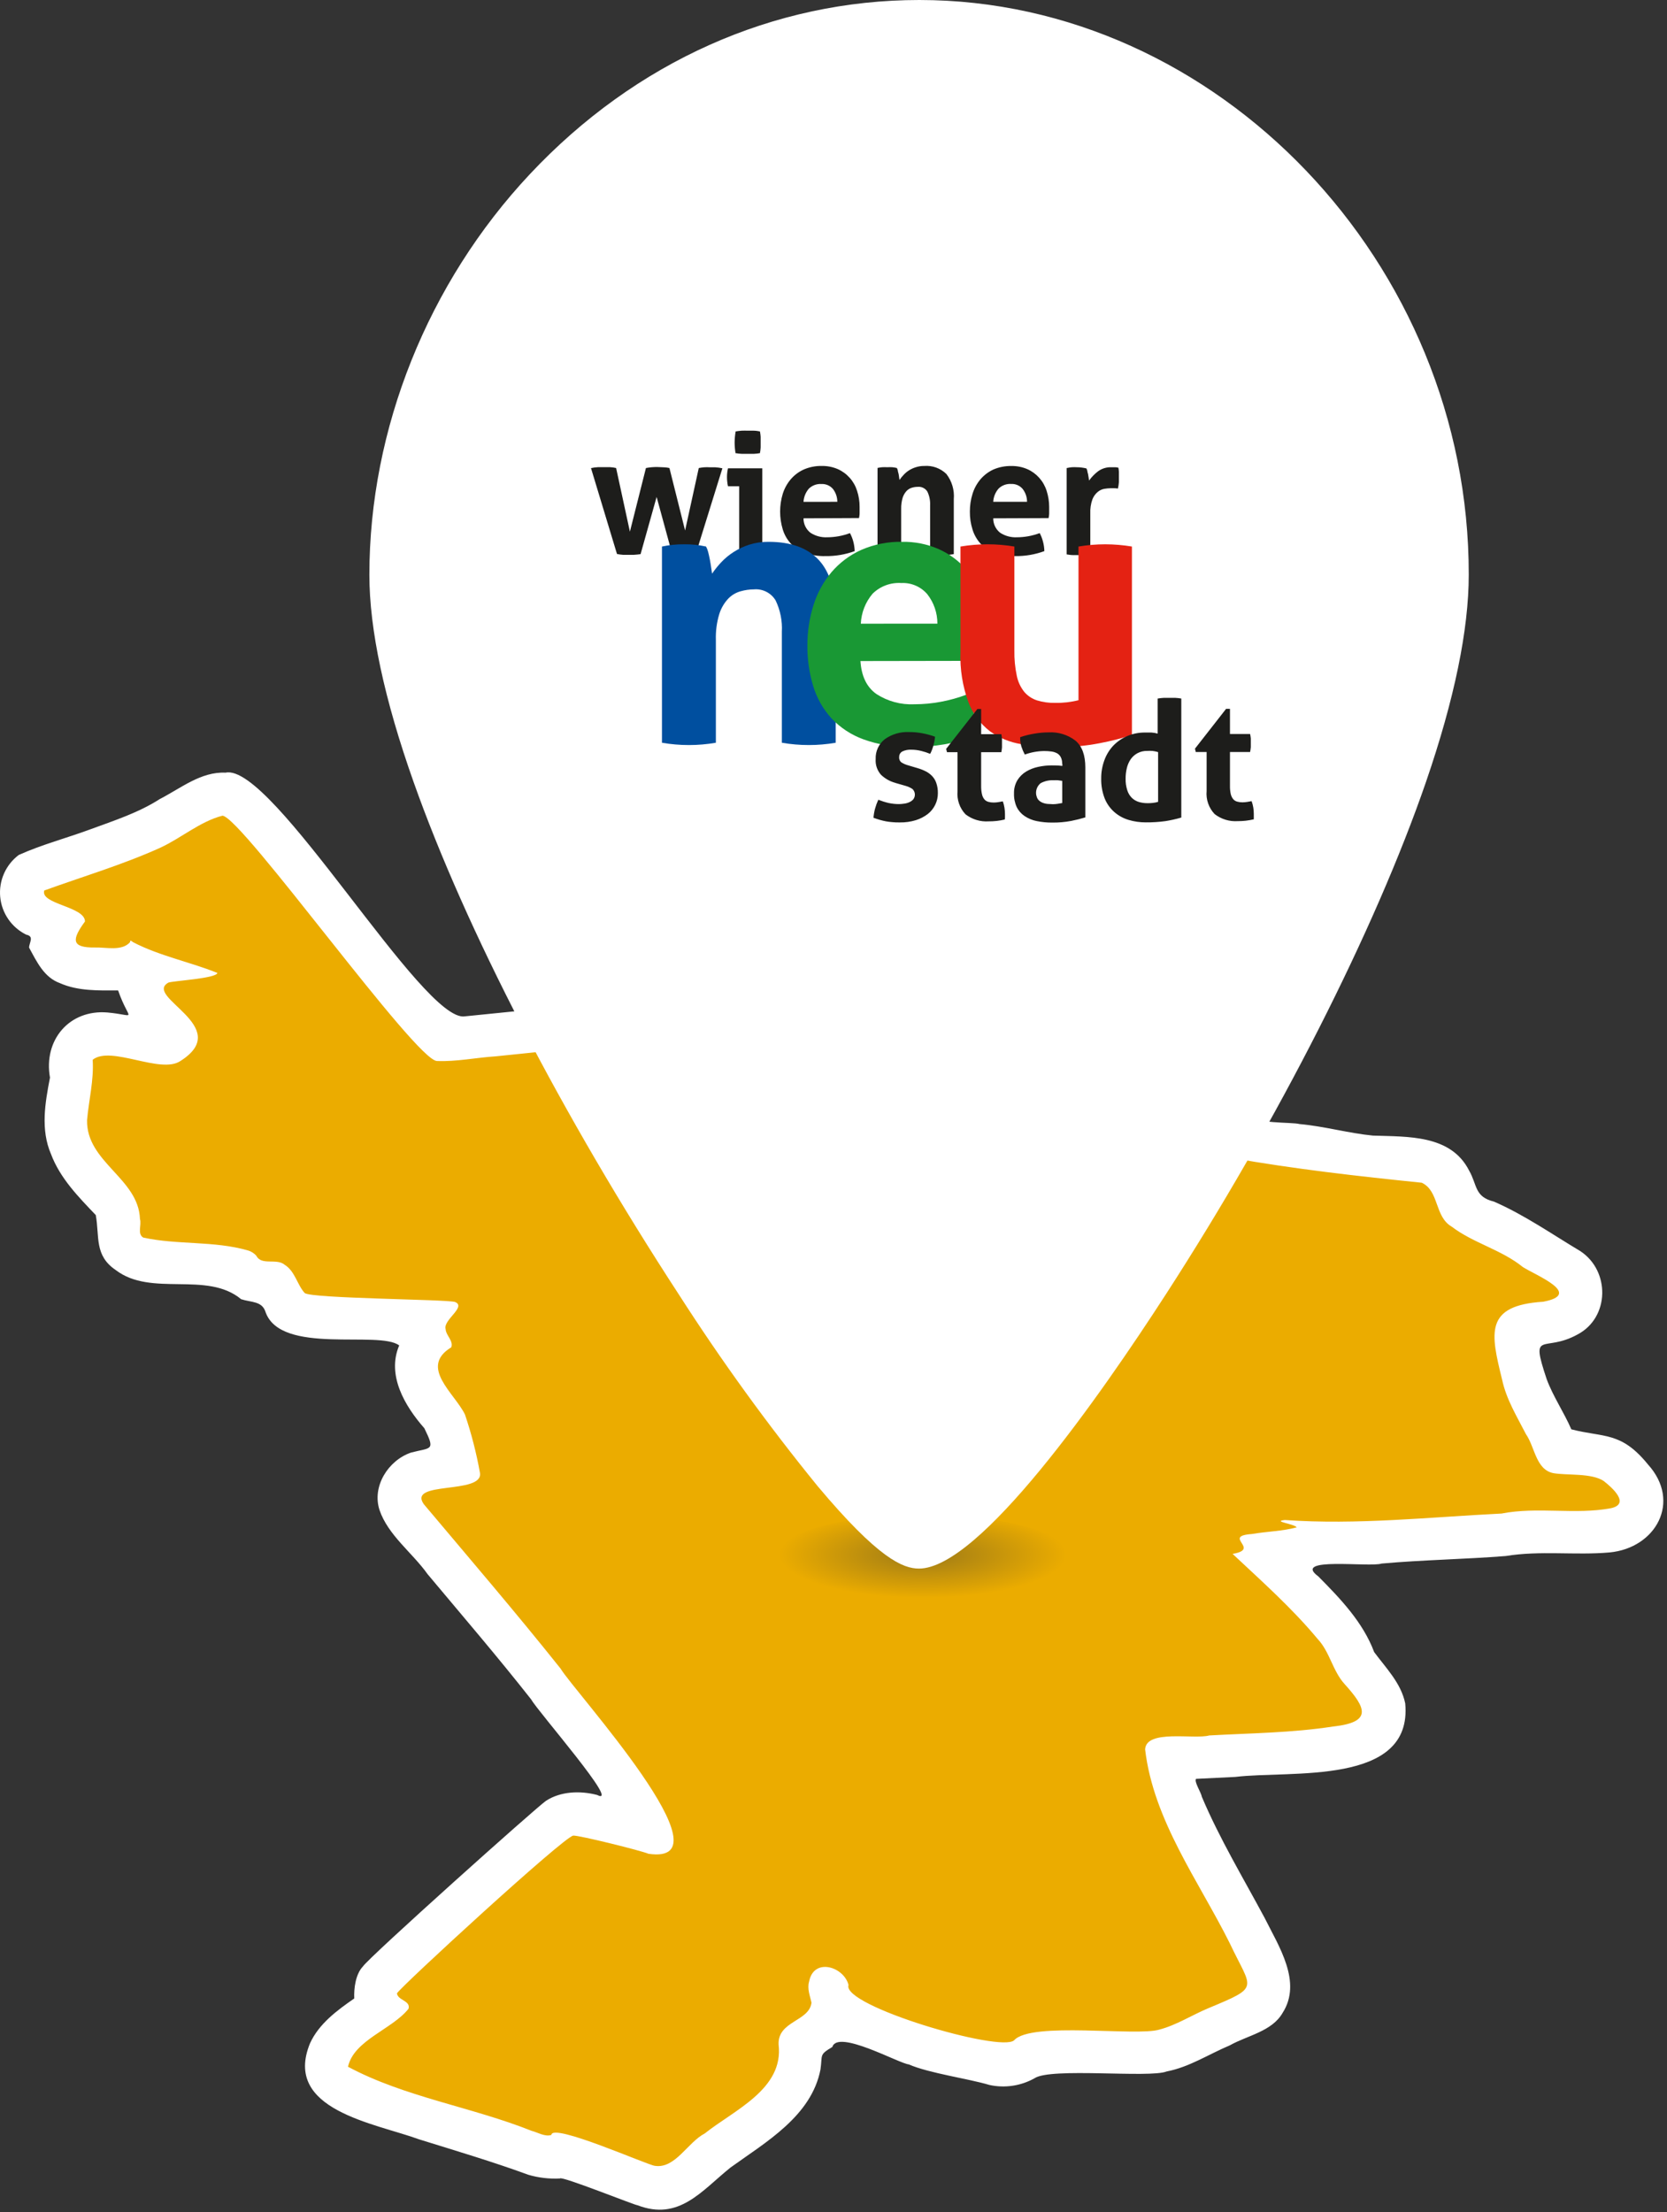
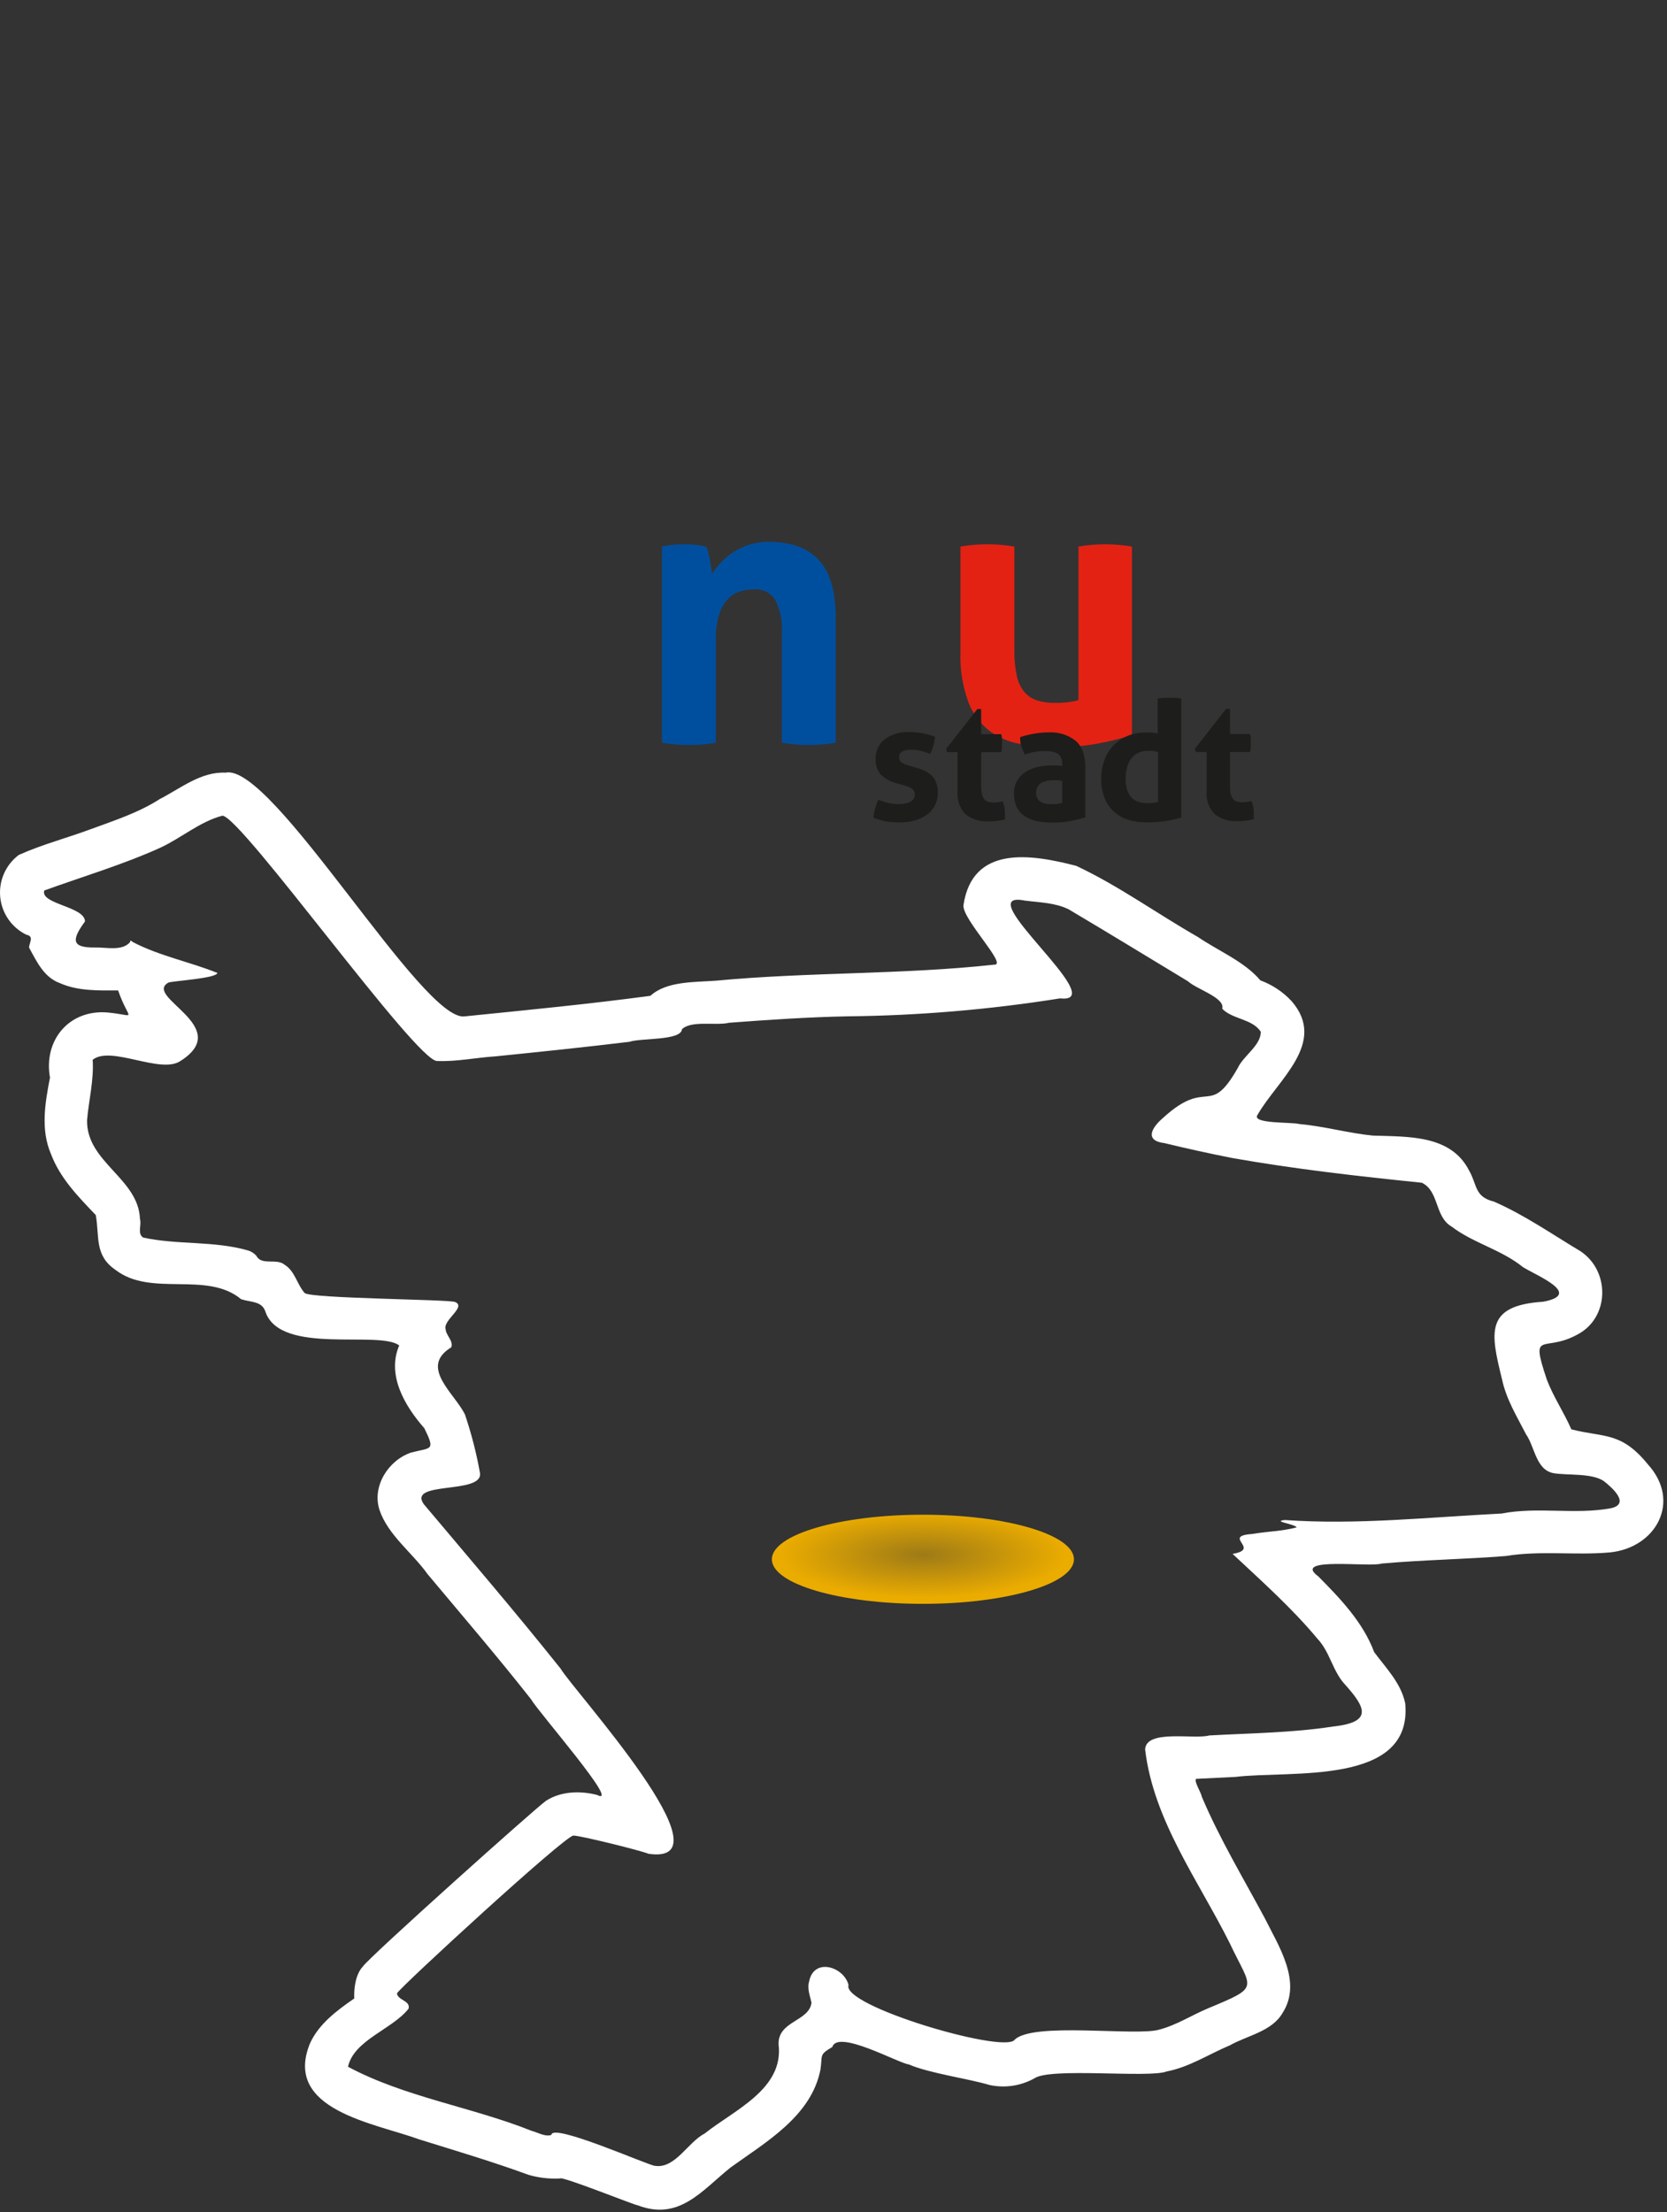
<svg xmlns="http://www.w3.org/2000/svg" width="312" height="414" viewBox="0 0 312 414" fill="none">
  <rect x="0" y="0" width="312" height="414" fill="#333333" stroke="none" />
-   <path d="M122.714 409.38C118.294 408.22 105.124 402.66 100.714 403.38C93.574 401 84.144 397.86 76.894 395.67C67.024 392.67 52.774 388.86 67.044 378.37C68.044 377.48 70.584 376.37 70.824 375.25C65.894 370.69 103.894 340.61 106.714 339.56C108.454 337.76 124.054 345.45 121.174 341.22C116.534 333.22 110.384 325.86 104.804 318.51C97.804 309.66 83.214 292.09 75.674 283.29C73.544 280.66 75.094 276.59 78.264 275.63C83.894 273.98 86.904 275.82 84.184 268.63C83.184 263.89 78.104 261.04 77.854 255.97C78.144 251.29 80.324 252.81 79.484 247.8C75.734 244.96 52.954 250.5 52.044 241.21C49.964 238.39 47.654 241.37 44.774 237.63C38.304 235.87 31.054 237.19 24.774 235C21.184 233.21 22.874 228.9 21.624 225.85C19.544 222.44 15.624 219.97 14.014 216.12C11.374 211.64 12.564 206.36 13.384 201.55C11.304 190.13 24.254 194.13 30.754 195.12C35.864 194.94 26.834 188.05 26.754 186.47C25.414 182.06 30.564 180.37 22.114 181.33C17.054 181.95 6.694 180.33 10.754 173.28C7.514 171.99 2.674 169.61 4.194 165.28C6.254 162.04 11.244 161.68 14.504 160.28C19.784 158.35 25.404 156.71 30.304 153.94C34.354 152.05 38.564 147.78 43.304 148.83C44.267 149.158 45.15 149.686 45.894 150.38C46.284 150.38 82.394 195.15 83.024 194.59C98.074 192.59 115.244 192.93 128.954 187.84C144.694 186.51 161.664 186.14 177.444 185.33C183.091 184.988 188.714 184.321 194.284 183.33C192.594 180.33 182.144 170.22 185.624 166.33C188.134 163.9 191.844 164.42 195.024 164.88C199.624 164.82 204.504 168.12 208.254 170.41C216.564 175.63 227.254 181.26 234.534 187.28C240.694 189.46 241.894 194.94 237.024 199.41C233.694 203.68 231.404 210.09 224.894 209.23C219.084 211.71 225.284 211.01 227.484 212C237.064 214.14 246.994 214.84 256.644 216.58C262.644 216.82 271.154 216.09 272.574 223.77C273.364 227.47 277.874 228.34 280.774 229.82C285.184 232.63 290.084 235.01 294.254 238.13C297.514 241.13 295.604 246.29 291.384 247.13C289.034 247.91 286.174 247.79 283.914 248.81C283.753 249.984 283.787 251.177 284.014 252.34C284.527 256.444 285.846 260.407 287.894 264C293.444 278.82 296.344 267 304.974 276.17C314.194 288.4 294.434 286.82 287.294 286.72C275.534 287.77 263.524 288.41 251.734 288.88C246.864 288.16 241.614 290.58 236.734 290.88C238.614 292.81 241.024 294.88 242.944 296.88C246.139 299.905 249.051 303.216 251.644 306.77C253.004 309.6 254.294 312.54 256.554 314.84C263.694 322.94 255.024 327.33 247.194 327.55C240.654 328.55 225.404 328.71 218.574 329.24C218.916 331.004 219.394 332.74 220.004 334.43C223.684 344.68 229.834 354.14 234.764 363.8C236.614 367.5 239.764 373.4 235.104 376.21C229.774 378.21 222.554 382.93 216.924 383.94C215.924 384.19 194.384 384.08 192.984 384.45C191.354 386.45 188.384 386.82 185.984 386.33C176.984 384.33 164.224 381.13 156.324 376.18C156.244 376.09 155.894 375.44 156.014 375.94C155.655 377.669 154.641 379.192 153.184 380.19C146.564 383.38 152.674 385.47 147.054 392.19C143.434 396.75 138.144 399.61 133.594 403.11C130.064 405.4 127.434 410.1 122.714 409.38Z" fill="#EBAC00" />
  <path d="M308.444 274.07C303.394 267.85 300.204 269.07 294.094 267.49C292.714 264.3 290.684 261.35 289.484 258.11C286.334 248.65 288.894 253.26 295.274 249.73C301.274 246.56 301.374 237.84 295.794 234.15C290.504 230.99 285.284 227.34 279.604 224.87C275.934 223.97 276.514 221.76 274.964 219.07C271.544 212.32 263.484 212.75 256.964 212.52C252.414 212.08 247.784 210.76 243.224 210.36C241.834 209.96 234.144 210.36 235.364 208.64C239.134 202.05 248.474 195.17 241.754 187.37C240.135 185.627 238.127 184.291 235.894 183.47C232.894 179.92 228.054 177.98 224.184 175.34C216.584 171 209.344 165.75 201.434 162.04C192.964 159.84 182.014 158.11 180.324 169.39C180.034 171.99 188.674 180.68 186.084 180.53C168.794 182.42 151.304 181.89 133.994 183.53C129.994 183.83 124.754 183.59 121.734 186.36C110.214 187.91 98.594 189.03 87.034 190.2C79.224 191.6 50.974 142.63 42.214 144.6C37.614 144.38 33.834 147.52 29.934 149.52C25.934 152.1 21.314 153.58 16.864 155.22C12.414 156.86 7.824 158.06 3.514 160C2.313 160.901 1.363 162.095 0.755 163.467C0.146 164.84 -0.101 166.345 0.037 167.841C0.176 169.336 0.695 170.77 1.545 172.008C2.395 173.245 3.548 174.244 4.894 174.91C6.464 175.23 5.464 176.37 5.444 177.34C6.894 180 8.234 182.92 11.244 184C14.594 185.49 18.504 185.37 22.104 185.35C24.194 191.35 25.844 190.01 20.104 189.48C12.974 188.89 8.104 194.63 9.354 201.67C8.434 206.39 7.564 211.42 9.554 216C11.244 220.5 14.684 224 17.924 227.39C18.654 231.39 17.614 234.94 21.644 237.67C28.324 242.8 38.694 237.79 45.134 243.14C47.034 243.76 49.074 243.45 49.714 245.58C52.614 253.64 70.964 248.92 74.714 251.79C72.344 257.36 75.774 263.14 79.424 267.29C81.534 271.59 80.704 270.85 76.934 271.84C72.654 273.3 69.584 278.17 71.034 282.6C72.634 287.31 77.194 290.6 80.034 294.6C86.534 302.37 93.174 310.1 99.434 318.06C100.604 320.21 116.434 338.3 111.744 335.91C108.614 335.1 104.974 335.21 102.204 337C100.514 338.12 68.984 366.34 67.934 368C66.544 369.44 66.214 372.14 66.304 374C63.084 376.23 59.694 378.73 58.024 382.39C52.894 394.9 70.134 397.32 78.454 400.37C85.294 402.5 92.214 404.55 98.894 407C100.811 407.56 102.809 407.793 104.804 407.69C105.004 407.14 119.034 412.78 119.294 412.69C127.114 415.69 131.294 410 136.724 405.64C143.394 400.84 151.864 396.01 153.564 387.29C153.964 384.52 153.254 384.57 155.784 383.08C156.784 379.73 168.264 386.17 170.084 386.34C173.894 388 181.244 389 185.194 390.19C188.059 390.816 191.054 390.371 193.614 388.94C196.614 386.87 215.144 388.94 218.354 387.66C222.564 386.86 226.254 384.42 230.164 382.78C233.464 380.92 238.064 380.18 240.054 376.7C243.764 370.92 239.324 364.21 236.674 358.89C232.674 351.43 228.254 344.09 224.944 336.27C224.794 335.41 223.464 333.45 223.854 332.9L231.224 332.54C241.454 331.28 264.464 334.31 263.004 318.77C262.214 314.97 259.424 312.19 257.194 309.18C255.104 303.6 250.874 299.18 246.734 295.01C241.664 291.27 256.374 293.36 258.584 292.61C266.304 291.92 274.104 291.81 281.824 291.2C288.254 290.14 294.824 291.1 301.254 290.53C309.894 289.71 314.754 281.05 308.444 274.07ZM301.524 282.25C294.844 283.51 287.804 281.93 281.034 283.25C267.534 283.92 254.034 285.41 240.464 284.46C238.064 284.73 242.124 285.14 242.704 285.83C240.054 286.56 237.074 286.6 234.324 287.08C228.594 287.48 236.094 289.89 230.694 290.8C236.144 295.91 241.814 300.95 246.604 306.71C248.904 309.15 249.414 312.71 251.674 315.18C255.674 319.61 256.934 322.3 249.484 323.11C241.854 324.29 234.024 324.35 226.324 324.78C223.514 325.57 214.514 323.57 214.324 327.39C215.884 340.67 224.324 351.97 230.164 363.66C234.274 372.41 236.014 371.71 226.164 375.82C223.114 377.09 220.224 378.97 217.014 379.82C212.744 381.14 193.014 378.27 189.814 381.82C187.324 384.19 157.444 375.35 158.814 371.48C157.954 368.05 152.294 366.27 151.434 370.85C151.044 372.13 151.604 373.54 151.884 374.79C151.434 378.34 145.544 378.18 145.724 382.62C146.724 390.98 137.384 394.89 131.894 399.27C128.704 400.92 126.374 405.92 122.554 405.32C121.264 405.21 103.324 397.22 103.204 399.53C102.024 399.95 100.654 399.06 99.514 398.78C88.304 394.3 75.764 392.47 65.134 386.78C66.234 381.78 73.424 379.78 76.464 375.92C76.874 374.38 74.464 374.39 74.294 373.04C75.194 371.61 105.464 343.79 107.294 343.52C108.414 343.46 120.004 346.33 121.364 346.92C137.424 349.29 107.464 316.54 104.914 312.26C96.604 301.84 87.914 291.71 79.314 281.49C76.234 277.08 90.434 279.73 89.834 275.66C89.17 271.949 88.231 268.292 87.024 264.72C85.084 260.72 78.374 255.85 84.464 252.14C84.904 250.93 83.464 249.93 83.404 248.73C82.884 247.01 87.404 244.55 85.144 243.65C83.384 243.15 58.394 243.02 57.034 241.99C55.624 240.45 55.224 237.9 53.274 236.69C51.774 235.42 48.934 236.89 47.994 235.03C47.564 234.528 46.992 234.169 46.354 234C40.034 232.18 33.144 233 26.804 231.6C25.644 230.89 26.544 229.24 26.194 228.12C25.924 220.51 16.134 217.5 16.294 209.62C16.624 205.86 17.594 202.12 17.344 198.33C20.764 195.59 30.064 201.09 33.784 198.55C43.904 192.12 26.714 186.55 31.534 183.88C32.534 183.55 40.534 183.1 40.684 182.08C35.544 180 29.894 178.92 24.894 176.32C24.704 176.17 24.294 175.79 24.344 176.32C22.804 178.06 19.854 177.25 17.784 177.32C13.324 177.38 13.394 175.87 15.904 172.45C15.904 169.63 7.474 169.22 8.284 166.65C15.524 164.03 22.964 161.83 29.994 158.65C33.914 156.84 37.484 153.71 41.644 152.65C45.284 152.95 77.894 198.65 81.804 198.56C85.414 198.71 89.134 197.92 92.744 197.69C101.094 196.84 109.524 195.97 117.854 194.96C119.854 194.24 127.504 194.78 127.634 192.62C129.414 190.9 133.914 192 136.494 191.4C143.834 190.85 151.274 190.34 158.634 190.2C171.955 190.062 185.248 188.939 198.404 186.84C208.404 187.97 180.814 166.35 191.804 168.54C194.524 168.89 197.504 168.93 200.004 170.17C207.464 174.59 214.944 179.17 222.354 183.65C223.974 185.14 229.354 186.73 228.754 188.78C230.664 190.78 234.424 190.65 235.974 193.1C235.974 195.68 232.744 197.54 231.664 199.87C226.284 209.34 226.114 201.47 217.664 209.22C215.514 211.06 214.164 213.48 217.964 213.93C222.054 214.93 226.364 215.87 230.484 216.69C242.254 218.78 254.264 220.13 266.104 221.34C269.394 222.9 268.464 227.68 271.704 229.56C275.754 232.65 281.004 233.86 285.034 237.13C287.534 238.71 296.344 242.19 288.834 243.61C277.764 244.31 279.004 249.5 281.144 258.22C281.934 261.9 283.914 265.1 285.604 268.4C287.274 270.79 287.454 275.05 290.734 275.69C293.264 276.14 297.884 275.63 300.164 277.17C301.734 278.39 305.164 281.44 301.524 282.25Z" fill="white" />
  <path d="M172.734 300.15C188.347 300.15 201.004 296.416 201.004 291.81C201.004 287.204 188.347 283.47 172.734 283.47C157.121 283.47 144.464 287.204 144.464 291.81C144.464 296.416 157.121 300.15 172.734 300.15Z" fill="url(#paint0_radial_2593_2266)" />
-   <path d="M172.054 0C144.784 0 118.894 11.57 99.184 32.58C80.084 52.93 69.134 80.28 69.134 107.58C69.134 117.78 71.914 130.83 77.414 146.36C87.134 173.83 105.234 208.79 127.064 242.27C135.032 254.687 143.692 266.646 153.004 278.09C164.424 291.71 169.004 293.55 172.004 293.55C183.304 293.55 205.794 261.42 218.184 242.26C239.184 209.8 257.394 173.93 266.894 146.33C272.224 130.83 274.894 117.8 274.894 107.58C274.984 49.28 227.894 0 172.054 0Z" fill="white" />
-   <path d="M238.214 151.53C238.214 151.27 238.214 150.99 238.114 150.68C238.072 150.343 238.009 150.009 237.924 149.68C237.848 149.34 237.748 149.006 237.624 148.68L236.624 145.86L233.804 146.36V144.3H236.894L237.444 141.37C237.494 141.14 237.524 140.92 237.554 140.72C237.554 140.44 237.614 140.22 237.624 140.08C237.624 139.69 237.674 139.32 237.674 138.97C237.674 138.62 237.674 138.26 237.624 137.9C237.624 137.72 237.624 137.51 237.554 137.28C237.484 137.05 237.484 136.82 237.444 136.65L236.864 133.76H233.744V129.1H227.744L226.654 130.49L224.654 132.98V127.69L221.654 127.19C221.394 127.19 221.144 127.11 220.894 127.09C220.644 127.07 220.424 127.09 220.144 127.03C219.594 127.03 219.144 127.03 218.854 127.03C218.564 127.03 218.104 127.03 217.584 127.03C217.304 127.03 217.054 127.05 216.834 127.09L216.094 127.19L215.414 127.31V99.25L212.414 98.75C211.414 98.58 210.484 98.46 209.584 98.39C208.944 98.33 208.304 98.3 207.674 98.28V96.07C207.668 95.736 207.688 95.401 207.734 95.07C207.729 95.023 207.729 94.977 207.734 94.93H208.504C208.554 94.93 208.504 94.93 208.504 94.93L211.884 95.55L212.634 92.18C212.704 91.85 212.764 91.56 212.794 91.34C212.824 91.12 212.864 90.76 212.884 90.49C212.884 90.38 212.884 90.14 212.884 89.77C212.884 89.4 212.884 89.11 212.884 89.07C212.884 89.03 212.884 88.91 212.884 88.52C212.884 88.13 212.884 88.01 212.884 87.96C212.884 87.91 212.884 87.67 212.814 87.39C212.744 87.11 212.744 86.89 212.734 86.81L212.324 84.81L210.324 84.15C210.055 84.059 209.776 83.995 209.494 83.96C209.234 83.96 209.014 83.89 208.864 83.87H208.374H207.884C207.067 83.868 206.255 83.99 205.474 84.23L204.984 84.39L203.984 84.17L203.424 84.06L202.844 83.97C202.594 83.97 202.354 83.91 202.134 83.9H201.434H200.784H200.124C199.694 83.95 199.294 84.01 198.924 84.09L196.034 84.66V86C195.878 85.862 195.714 85.731 195.544 85.61C194.969 85.195 194.352 84.84 193.704 84.55C193.005 84.229 192.27 83.994 191.514 83.85C190.763 83.701 190 83.627 189.234 83.63C188.395 83.627 187.557 83.708 186.734 83.87C185.147 84.194 183.655 84.878 182.374 85.87C181.757 86.333 181.194 86.863 180.694 87.45L180.604 87.57C180.331 87.128 180.016 86.713 179.664 86.33C178.795 85.43 177.742 84.727 176.578 84.27C175.413 83.813 174.163 83.612 172.914 83.68C172.462 83.683 172.011 83.717 171.564 83.78C171.106 83.851 170.655 83.958 170.214 84.1C169.994 84.17 169.764 84.26 169.524 84.36L168.524 84.14L167.934 84.03L167.344 83.94H166.664H166.004H165.324H164.654L164.034 84.03L163.414 84.14L160.574 84.75V86C160.404 85.86 160.244 85.73 160.074 85.61C159.499 85.195 158.882 84.84 158.234 84.55C157.535 84.229 156.8 83.994 156.044 83.85C155.293 83.7 154.53 83.626 153.764 83.63C152.925 83.628 152.088 83.708 151.264 83.87C149.678 84.199 148.188 84.883 146.904 85.87C146.664 86.05 146.434 86.24 146.214 86.44V84H145.894C145.894 83.89 145.894 83.69 145.894 83.39C145.894 82.91 145.894 82.86 145.894 82.78C145.894 82.7 145.894 82.65 145.894 82.16C145.894 81.827 145.894 81.617 145.894 81.53C145.889 81.286 145.869 81.042 145.834 80.8C145.834 80.55 145.774 80.31 145.734 80.08L145.294 77.6L142.894 77.16L142.144 77.05L141.394 76.98H140.664H139.974H139.304H138.594C138.294 76.98 138.044 76.98 137.844 77.05L137.104 77.16L134.614 77.6L134.194 80.09C134.124 80.47 134.074 80.92 134.024 81.45C133.974 81.98 133.944 82.45 133.944 82.78C133.944 83.11 133.944 83.42 133.994 83.85H133.464H132.884H132.164H131.474L130.844 83.93L130.204 84.02L127.834 84.44L126.134 84.04C125.924 84.04 125.664 83.95 125.364 83.91C125.064 83.87 124.844 83.85 124.614 83.84H123.954H123.184H123.054C122.118 83.834 121.183 83.921 120.264 84.1L118.014 84.53L116.164 84.09C115.88 84.024 115.593 83.974 115.304 83.94C115.024 83.94 114.724 83.87 114.414 83.85H113.714H113.014H112.434H111.774C111.434 83.85 111.104 83.9 110.774 83.94C110.394 83.94 110.074 84.04 109.774 84.1L105.974 84.93L107.094 88.65L111.964 104.71L112.564 106.71L114.564 107.19C114.814 107.25 115.104 107.3 115.424 107.35C115.744 107.4 115.994 107.41 116.304 107.43C116.864 107.43 117.304 107.43 117.494 107.43H118.084H118.744C119.017 107.43 119.287 107.41 119.554 107.37L120.224 107.29V142L123.224 142.5C125.097 142.824 126.994 142.991 128.894 143C129.814 143 130.744 143 131.694 142.88C132.644 142.76 133.534 142.68 134.524 142.52L137.524 142.02L140.114 141.58L142.694 142.02L145.694 142.52C147.554 142.834 149.437 142.995 151.324 143C152.234 143 153.164 143 154.124 142.88C154.574 142.88 155.054 142.79 155.534 142.72L156.924 142.52L159.924 142.02V141.62L160.264 141.75C160.264 141.86 160.264 141.98 160.264 142.09C160.258 143.054 160.406 144.013 160.704 144.93C160.924 145.648 161.262 146.324 161.704 146.93L161.124 148.18C160.955 148.539 160.805 148.906 160.674 149.28C160.554 149.61 160.434 149.99 160.314 150.41C160.194 150.83 160.104 151.26 160.044 151.6C159.974 151.994 159.924 152.391 159.894 152.79L159.704 155.45L162.194 156.4L162.984 156.67L163.734 156.9C164.064 156.99 164.294 157.06 164.444 157.09L165.164 157.24L165.954 157.36L166.764 157.45H167.574H168.404C169.097 157.45 169.789 157.4 170.474 157.3C171.152 157.205 171.821 157.055 172.474 156.85C173.08 156.655 173.668 156.411 174.234 156.12C174.802 155.84 175.342 155.505 175.844 155.12C176.34 154.722 176.793 154.273 177.194 153.78C177.525 154.248 177.908 154.677 178.334 155.06C179.253 155.859 180.335 156.45 181.504 156.79C182.652 157.135 183.846 157.304 185.044 157.29C185.682 157.287 186.32 157.251 186.954 157.18C187.587 157.102 188.214 156.989 188.834 156.84L190.924 156.34L191.384 156.54C191.983 156.787 192.602 156.981 193.234 157.12C194.439 157.365 195.665 157.486 196.894 157.48C197.654 157.48 198.374 157.48 199.064 157.39C199.754 157.3 200.474 157.23 201.124 157.1C201.584 157.01 202.124 156.88 202.714 156.74C203.304 156.6 203.714 156.47 204.134 156.35L206.664 155.55V155.04C207.126 155.412 207.618 155.747 208.134 156.04C208.803 156.396 209.507 156.684 210.234 156.9C211.596 157.296 213.006 157.502 214.424 157.51C215.144 157.51 215.884 157.51 216.644 157.44C217.404 157.37 217.974 157.32 218.644 157.22C219.314 157.12 219.844 157.02 220.384 156.89C220.924 156.76 221.594 156.6 222.104 156.45L224.664 155.69V154.86L224.914 155.09C225.829 155.889 226.908 156.48 228.074 156.82C229.222 157.165 230.416 157.334 231.614 157.32C232.256 157.317 232.896 157.28 233.534 157.21C234.163 157.132 234.788 157.019 235.404 156.87L237.784 156.3L238.134 153.89C238.134 153.66 238.184 153.42 238.204 153.18C238.204 153.18 238.204 153.02 238.204 152.77C238.204 152.32 238.204 152.56 238.204 152.37C238.222 152.09 238.225 151.81 238.214 151.53Z" fill="white" />
-   <path d="M110.544 87.62C110.991 87.516 111.446 87.452 111.904 87.43H112.974C113.394 87.43 113.794 87.43 114.194 87.43C114.572 87.446 114.947 87.5 115.314 87.59L117.894 99.5L120.894 87.59C121.593 87.457 122.303 87.393 123.014 87.4L124.364 87.46C124.677 87.473 124.989 87.517 125.294 87.59L128.224 99.28L130.784 87.59C131.115 87.526 131.448 87.48 131.784 87.45C132.137 87.428 132.491 87.428 132.844 87.45H133.844C134.302 87.475 134.757 87.539 135.204 87.64L130.204 103.73C129.824 103.79 129.424 103.83 129.004 103.86H127.924H126.924C126.551 103.834 126.179 103.781 125.814 103.7L122.894 93L119.894 103.7C119.504 103.76 119.094 103.8 118.664 103.83H117.584H116.584C116.211 103.803 115.84 103.749 115.474 103.67L110.614 87.61L110.544 87.62ZM138.344 91H136.254C136.185 90.721 136.139 90.436 136.114 90.15C136.078 89.865 136.062 89.578 136.064 89.29C136.062 88.734 136.125 88.18 136.254 87.64H142.674V103.76C141.954 103.886 141.225 103.949 140.494 103.95C139.773 103.949 139.054 103.886 138.344 103.76V91ZM137.684 84.92C137.562 84.23 137.498 83.531 137.494 82.83C137.501 82.129 137.564 81.43 137.684 80.74C138.034 80.68 138.414 80.63 138.824 80.6C139.234 80.57 139.594 80.6 139.934 80.6C140.274 80.6 140.664 80.6 141.084 80.6C141.504 80.6 141.884 80.68 142.234 80.74C142.299 81.07 142.342 81.404 142.364 81.74C142.364 82.08 142.364 82.43 142.364 82.74C142.364 83.05 142.364 83.42 142.364 83.74C142.346 84.096 142.302 84.45 142.234 84.8C141.861 84.871 141.483 84.914 141.104 84.93H139.964H138.834C138.448 84.915 138.064 84.871 137.684 84.8V84.92ZM150.384 97C150.379 97.522 150.494 98.038 150.722 98.508C150.949 98.978 151.282 99.39 151.694 99.71C152.621 100.309 153.712 100.603 154.814 100.55C156.272 100.545 157.718 100.281 159.084 99.77C159.337 100.247 159.538 100.75 159.684 101.27C159.852 101.88 159.946 102.508 159.964 103.14C158.206 103.782 156.345 104.097 154.474 104.07C153.163 104.105 151.858 103.894 150.624 103.45C149.625 103.091 148.726 102.498 148.004 101.72C147.314 100.962 146.801 100.061 146.504 99.08C145.844 96.906 145.844 94.584 146.504 92.41C146.816 91.417 147.322 90.495 147.994 89.7C148.66 88.919 149.49 88.294 150.424 87.87C151.489 87.406 152.642 87.178 153.804 87.2C154.834 87.184 155.857 87.385 156.804 87.79C157.66 88.173 158.425 88.734 159.048 89.436C159.67 90.138 160.136 90.964 160.414 91.86C160.731 92.828 160.89 93.841 160.884 94.86C160.884 95.25 160.884 95.64 160.884 96.03C160.884 96.42 160.814 96.72 160.774 96.95L150.384 97ZM156.714 93.91C156.717 93.038 156.428 92.189 155.894 91.5C155.631 91.194 155.301 90.952 154.93 90.792C154.56 90.633 154.157 90.56 153.754 90.58C153.32 90.549 152.884 90.611 152.476 90.761C152.067 90.911 151.695 91.146 151.384 91.45C150.791 92.143 150.44 93.01 150.384 93.92L156.714 93.91ZM164.214 87.58C164.5 87.514 164.791 87.467 165.084 87.44C165.417 87.417 165.751 87.417 166.084 87.44C166.394 87.418 166.704 87.418 167.014 87.44C167.297 87.469 167.577 87.516 167.854 87.58C167.936 87.72 167.996 87.872 168.034 88.03C168.034 88.23 168.124 88.43 168.174 88.65C168.224 88.87 168.244 89.08 168.274 89.29C168.304 89.5 168.334 89.68 168.354 89.82C168.579 89.491 168.83 89.18 169.104 88.89C169.4 88.566 169.736 88.28 170.104 88.04C170.508 87.783 170.946 87.581 171.404 87.44C171.918 87.275 172.454 87.194 172.994 87.2C173.749 87.143 174.508 87.247 175.22 87.505C175.932 87.764 176.581 88.171 177.124 88.7C178.162 90.04 178.658 91.721 178.514 93.41V103.7C177.048 103.953 175.55 103.953 174.084 103.7V94.6C174.132 93.708 173.956 92.818 173.574 92.01C173.388 91.707 173.121 91.461 172.803 91.302C172.485 91.143 172.128 91.076 171.774 91.11C171.405 91.111 171.038 91.165 170.684 91.27C170.304 91.379 169.959 91.586 169.684 91.87C169.349 92.235 169.096 92.668 168.944 93.14C168.74 93.828 168.646 94.543 168.664 95.26V103.71C167.201 103.963 165.706 103.963 164.244 103.71V87.59L164.214 87.58ZM185.894 97C185.889 97.522 186.004 98.038 186.232 98.508C186.459 98.978 186.792 99.39 187.204 99.71C188.131 100.309 189.222 100.603 190.324 100.55C191.048 100.547 191.771 100.48 192.484 100.35C193.203 100.217 193.908 100.023 194.594 99.77C194.848 100.246 195.046 100.749 195.184 101.27C195.357 101.879 195.451 102.507 195.464 103.14C193.706 103.784 191.845 104.099 189.974 104.07C188.663 104.104 187.358 103.894 186.124 103.45C185.127 103.086 184.23 102.493 183.504 101.72C182.82 100.959 182.312 100.058 182.014 99.08C181.676 98.003 181.511 96.879 181.524 95.75C181.518 94.618 181.686 93.491 182.024 92.41C182.332 91.417 182.835 90.496 183.504 89.7C184.163 88.931 184.977 88.311 185.894 87.88C186.963 87.417 188.119 87.188 189.284 87.21C190.315 87.191 191.337 87.392 192.284 87.8C193.135 88.178 193.895 88.734 194.514 89.43C195.141 90.137 195.612 90.968 195.894 91.87C196.206 92.839 196.365 93.852 196.364 94.87C196.364 95.26 196.364 95.65 196.364 96.04C196.364 96.43 196.294 96.73 196.254 96.96L185.894 97ZM192.224 93.91C192.226 93.033 191.934 92.181 191.394 91.49C191.133 91.184 190.805 90.942 190.436 90.782C190.067 90.623 189.666 90.55 189.264 90.57C188.83 90.539 188.394 90.601 187.986 90.751C187.577 90.901 187.205 91.136 186.894 91.44C186.296 92.13 185.944 92.999 185.894 93.91H192.224ZM199.714 87.58C200.008 87.516 200.305 87.469 200.604 87.44C200.91 87.419 201.218 87.419 201.524 87.44C201.832 87.44 202.139 87.46 202.444 87.5C202.743 87.538 203.04 87.591 203.334 87.66C203.412 87.801 203.469 87.953 203.504 88.11C203.504 88.31 203.604 88.51 203.644 88.73C203.684 88.95 203.724 89.17 203.754 89.39C203.784 89.61 203.814 89.79 203.834 89.93C204.307 89.275 204.873 88.692 205.514 88.2C206.239 87.674 207.119 87.406 208.014 87.44H208.734C208.933 87.449 209.131 87.479 209.324 87.53C209.368 87.768 209.398 88.008 209.414 88.25C209.414 88.523 209.414 88.803 209.414 89.09C209.414 89.45 209.414 89.83 209.414 90.25C209.386 90.648 209.326 91.042 209.234 91.43C208.983 91.388 208.729 91.368 208.474 91.37H207.894C207.495 91.376 207.097 91.412 206.704 91.48C206.243 91.559 205.812 91.759 205.454 92.06C205.008 92.435 204.664 92.917 204.454 93.46C204.158 94.301 204.026 95.19 204.064 96.08V103.75C203.693 103.813 203.319 103.856 202.944 103.88H201.854C201.494 103.88 201.134 103.88 200.774 103.88C200.414 103.88 200.034 103.81 199.634 103.75V87.59L199.714 87.58Z" fill="#1D1D1B" />
  <path d="M123.894 102.28C124.555 102.14 125.222 102.033 125.894 101.96C126.625 101.889 127.359 101.855 128.094 101.86C128.805 101.854 129.516 101.887 130.224 101.96C130.844 102.03 131.474 102.14 132.144 102.28C132.315 102.596 132.446 102.932 132.534 103.28C132.654 103.73 132.754 104.2 132.854 104.7C132.954 105.2 133.024 105.7 133.094 106.15C133.164 106.6 133.224 107.03 133.274 107.36C133.785 106.605 134.357 105.893 134.984 105.23C135.668 104.5 136.441 103.858 137.284 103.32C138.204 102.732 139.195 102.265 140.234 101.93C141.406 101.566 142.627 101.387 143.854 101.4C148.014 101.4 151.147 102.537 153.254 104.81C155.361 107.083 156.414 110.653 156.414 115.52V139C153.079 139.573 149.67 139.573 146.334 139V118.25C146.447 116.22 146.044 114.193 145.164 112.36C144.746 111.668 144.142 111.108 143.42 110.743C142.699 110.379 141.889 110.225 141.084 110.3C140.241 110.306 139.404 110.427 138.594 110.66C137.717 110.905 136.923 111.382 136.294 112.04C135.529 112.859 134.958 113.84 134.624 114.91C134.149 116.474 133.933 118.106 133.984 119.74V139C130.645 139.575 127.233 139.575 123.894 139V102.28Z" fill="#004F9F" />
-   <path d="M161.044 123.71C161.224 126.55 162.224 128.61 164.044 129.89C166.15 131.252 168.629 131.92 171.134 131.8C172.791 131.798 174.445 131.644 176.074 131.34C177.717 131.036 179.33 130.588 180.894 130C181.469 131.082 181.919 132.226 182.234 133.41C182.626 134.794 182.841 136.222 182.874 137.66C178.878 139.134 174.643 139.856 170.384 139.79C167.401 139.863 164.431 139.381 161.624 138.37C159.344 137.548 157.289 136.201 155.624 134.44C154.058 132.717 152.893 130.668 152.214 128.44C151.461 125.978 151.09 123.415 151.114 120.84C151.096 118.266 151.481 115.705 152.254 113.25C152.953 110.988 154.099 108.89 155.624 107.08C157.139 105.306 159.028 103.889 161.154 102.93C163.578 101.864 166.207 101.342 168.854 101.4C171.195 101.356 173.517 101.816 175.664 102.75C177.598 103.61 179.328 104.867 180.744 106.44C182.165 108.057 183.238 109.95 183.894 112C184.615 114.235 184.972 116.572 184.954 118.92C184.954 119.82 184.954 120.7 184.854 121.58C184.754 122.46 184.694 123.15 184.604 123.67L161.044 123.71ZM175.444 116.71C175.451 114.718 174.789 112.781 173.564 111.21C172.969 110.512 172.221 109.959 171.378 109.595C170.536 109.231 169.621 109.065 168.704 109.11C167.715 109.043 166.724 109.186 165.794 109.531C164.865 109.876 164.02 110.414 163.314 111.11C161.978 112.684 161.205 114.658 161.114 116.72L175.444 116.71Z" fill="#199834" />
  <path d="M179.774 102.28C183.111 101.72 186.517 101.72 189.854 102.28V121.73C189.824 123.339 189.978 124.946 190.314 126.52C190.543 127.618 191.03 128.647 191.734 129.52C192.37 130.248 193.193 130.788 194.114 131.08C195.196 131.408 196.324 131.563 197.454 131.54C198.937 131.57 200.416 131.402 201.854 131.04V102.28C203.506 102.003 205.179 101.863 206.854 101.86C208.529 101.865 210.202 102.005 211.854 102.28V137.55C209.889 138.187 207.885 138.698 205.854 139.08C203.291 139.579 200.685 139.827 198.074 139.82C195.746 139.825 193.421 139.638 191.124 139.26C189.008 138.923 187.001 138.094 185.264 136.84C183.465 135.441 182.082 133.578 181.264 131.45C180.153 128.431 179.644 125.224 179.764 122.01V102.28H179.774Z" fill="#E42213" />
  <path d="M167.574 146.51C166.569 146.238 165.648 145.719 164.894 145C164.539 144.6 164.267 144.133 164.095 143.626C163.923 143.12 163.855 142.584 163.894 142.05C163.863 141.341 164 140.635 164.296 139.99C164.592 139.345 165.037 138.779 165.594 138.34C166.931 137.385 168.553 136.913 170.194 137C170.999 136.998 171.803 137.072 172.594 137.22C173.414 137.37 174.22 137.588 175.004 137.87C174.952 138.439 174.845 139.002 174.684 139.55C174.546 140.081 174.348 140.594 174.094 141.08C173.559 140.858 173.007 140.678 172.444 140.54C171.821 140.378 171.178 140.297 170.534 140.3C169.965 140.272 169.398 140.386 168.884 140.63C168.696 140.731 168.54 140.883 168.436 141.069C168.331 141.255 168.282 141.467 168.294 141.68C168.27 141.869 168.296 142.061 168.369 142.237C168.443 142.412 168.562 142.565 168.714 142.68C169.087 142.914 169.491 143.092 169.914 143.21L171.694 143.74C172.236 143.892 172.762 144.097 173.264 144.35C173.712 144.576 174.118 144.877 174.464 145.24C174.818 145.614 175.084 146.061 175.244 146.55C175.451 147.162 175.549 147.805 175.534 148.45C175.537 149.195 175.369 149.93 175.044 150.6C174.715 151.278 174.236 151.873 173.644 152.34C172.974 152.851 172.219 153.24 171.414 153.49C170.442 153.786 169.43 153.928 168.414 153.91C167.914 153.91 167.414 153.91 167.034 153.86C166.632 153.831 166.231 153.781 165.834 153.71C165.454 153.63 165.074 153.55 164.694 153.44C164.314 153.33 163.914 153.2 163.484 153.04C163.528 152.466 163.625 151.897 163.774 151.34C163.933 150.768 164.137 150.21 164.384 149.67C165.018 149.921 165.67 150.125 166.334 150.28C166.965 150.414 167.609 150.481 168.254 150.48C168.572 150.476 168.89 150.449 169.204 150.4C169.55 150.361 169.888 150.266 170.204 150.12C170.483 149.999 170.732 149.818 170.934 149.59C171.151 149.306 171.256 148.953 171.228 148.596C171.201 148.24 171.042 147.907 170.784 147.66C170.398 147.401 169.972 147.205 169.524 147.08L167.584 146.52L167.574 146.51ZM179.244 140.77H177.244L177.084 140.15L182.924 132.69H183.634V137.4H187.414C187.47 137.678 187.51 137.958 187.534 138.24C187.534 138.493 187.534 138.753 187.534 139.02C187.534 139.31 187.534 139.59 187.534 139.87C187.51 140.172 187.47 140.472 187.414 140.77H183.634V147.1C183.624 147.625 183.677 148.149 183.794 148.66C183.868 149.005 184.022 149.327 184.244 149.6C184.438 149.821 184.691 149.98 184.974 150.06C185.3 150.15 185.636 150.194 185.974 150.19C186.282 150.189 186.59 150.162 186.894 150.11L187.694 149.97C187.837 150.369 187.941 150.781 188.004 151.2C188.06 151.578 188.09 151.958 188.094 152.34C188.094 152.57 188.094 152.76 188.094 152.92C188.094 153.08 188.094 153.22 188.044 153.37C187.061 153.604 186.054 153.718 185.044 153.71C183.485 153.817 181.94 153.347 180.704 152.39C180.163 151.817 179.751 151.135 179.494 150.391C179.237 149.646 179.142 148.855 179.214 148.07V140.77H179.244ZM198.794 146.13L197.984 146.02C197.724 146.007 197.464 146.007 197.204 146.02C196.364 145.979 195.527 146.165 194.784 146.56C194.343 146.908 194.045 147.405 193.946 147.958C193.846 148.51 193.952 149.08 194.244 149.56C194.459 149.843 194.745 150.064 195.074 150.2C195.392 150.337 195.729 150.422 196.074 150.45C196.444 150.45 196.764 150.5 197.074 150.5C197.386 150.498 197.697 150.472 198.004 150.42L198.814 150.28V146.16L198.794 146.13ZM198.794 142.92C198.813 142.502 198.727 142.086 198.544 141.71C198.396 141.419 198.171 141.173 197.894 141C197.559 140.815 197.193 140.693 196.814 140.64C196.343 140.577 195.869 140.547 195.394 140.55C194.169 140.569 192.956 140.792 191.804 141.21C191.543 140.72 191.325 140.208 191.154 139.68C190.995 139.121 190.921 138.541 190.934 137.96C191.829 137.654 192.749 137.426 193.684 137.28C194.527 137.137 195.38 137.064 196.234 137.06C198.057 136.949 199.859 137.503 201.304 138.62C202.524 139.66 203.134 141.327 203.134 143.62V152.97C202.263 153.235 201.378 153.455 200.484 153.63C199.321 153.849 198.138 153.953 196.954 153.94C195.974 153.949 194.995 153.855 194.034 153.66C193.222 153.501 192.451 153.181 191.764 152.72C191.136 152.298 190.629 151.719 190.294 151.04C189.932 150.247 189.758 149.381 189.784 148.51C189.753 147.629 189.975 146.758 190.424 146C190.838 145.337 191.403 144.781 192.074 144.38C192.774 143.967 193.538 143.673 194.334 143.51C195.155 143.331 195.994 143.24 196.834 143.24C197.434 143.24 198.094 143.24 198.834 143.34V142.96L198.794 142.92ZM216.694 130.73C217.061 130.663 217.432 130.62 217.804 130.6H218.884H219.974C220.35 130.619 220.724 130.662 221.094 130.73V153C220.11 153.29 219.108 153.514 218.094 153.67C216.881 153.835 215.658 153.912 214.434 153.9C213.361 153.904 212.293 153.753 211.264 153.45C210.285 153.165 209.378 152.674 208.604 152.01C207.804 151.318 207.178 150.448 206.774 149.47C206.3 148.261 206.072 146.969 206.104 145.67C206.095 144.524 206.291 143.386 206.684 142.31C207.042 141.297 207.603 140.368 208.334 139.58C209.073 138.805 209.961 138.186 210.944 137.76C212.018 137.3 213.176 137.071 214.344 137.09C214.714 137.09 215.104 137.09 215.514 137.09C215.907 137.115 216.296 137.182 216.674 137.29V130.68L216.694 130.73ZM216.694 140.73C216.366 140.639 216.032 140.573 215.694 140.53C215.361 140.506 215.027 140.506 214.694 140.53C214.071 140.514 213.455 140.658 212.904 140.95C212.4 141.22 211.965 141.604 211.634 142.07C211.29 142.574 211.043 143.136 210.904 143.73C210.744 144.384 210.666 145.056 210.674 145.73C210.655 146.462 210.76 147.193 210.984 147.89C211.149 148.425 211.44 148.912 211.834 149.31C212.201 149.666 212.646 149.929 213.134 150.08C213.66 150.236 214.206 150.313 214.754 150.31C215.088 150.316 215.422 150.3 215.754 150.26C216.094 150.229 216.429 150.162 216.754 150.06V140.8L216.694 140.73ZM225.804 140.73H223.804L223.654 140.11L229.484 132.65H230.204V137.36H233.974C234.032 137.638 234.076 137.918 234.104 138.2C234.104 138.453 234.104 138.713 234.104 138.98C234.104 139.27 234.104 139.55 234.104 139.83C234.076 140.132 234.033 140.433 233.974 140.73H230.204V147.06C230.191 147.584 230.242 148.108 230.354 148.62C230.435 148.964 230.592 149.285 230.814 149.56C231.006 149.783 231.261 149.943 231.544 150.02C231.869 150.112 232.206 150.155 232.544 150.15C232.852 150.149 233.16 150.122 233.464 150.07L234.254 149.93C234.4 150.329 234.508 150.741 234.574 151.16C234.63 151.538 234.66 151.918 234.664 152.3C234.664 152.53 234.664 152.72 234.664 152.88C234.664 153.04 234.664 153.18 234.664 153.33C233.681 153.562 232.674 153.676 231.664 153.67C230.108 153.777 228.566 153.307 227.334 152.35C226.79 151.779 226.374 151.098 226.116 150.353C225.857 149.608 225.761 148.816 225.834 148.03V140.73H225.804Z" fill="#1D1D1B" />
  <defs>
    <radialGradient id="paint0_radial_2593_2266" cx="0" cy="0" r="1" gradientUnits="userSpaceOnUse" gradientTransform="translate(172.734 290.963) scale(28.02 8.406)">
      <stop stop-color="#9D7A17" />
      <stop offset="0.96" stop-color="#EBAC00" />
    </radialGradient>
  </defs>
</svg>